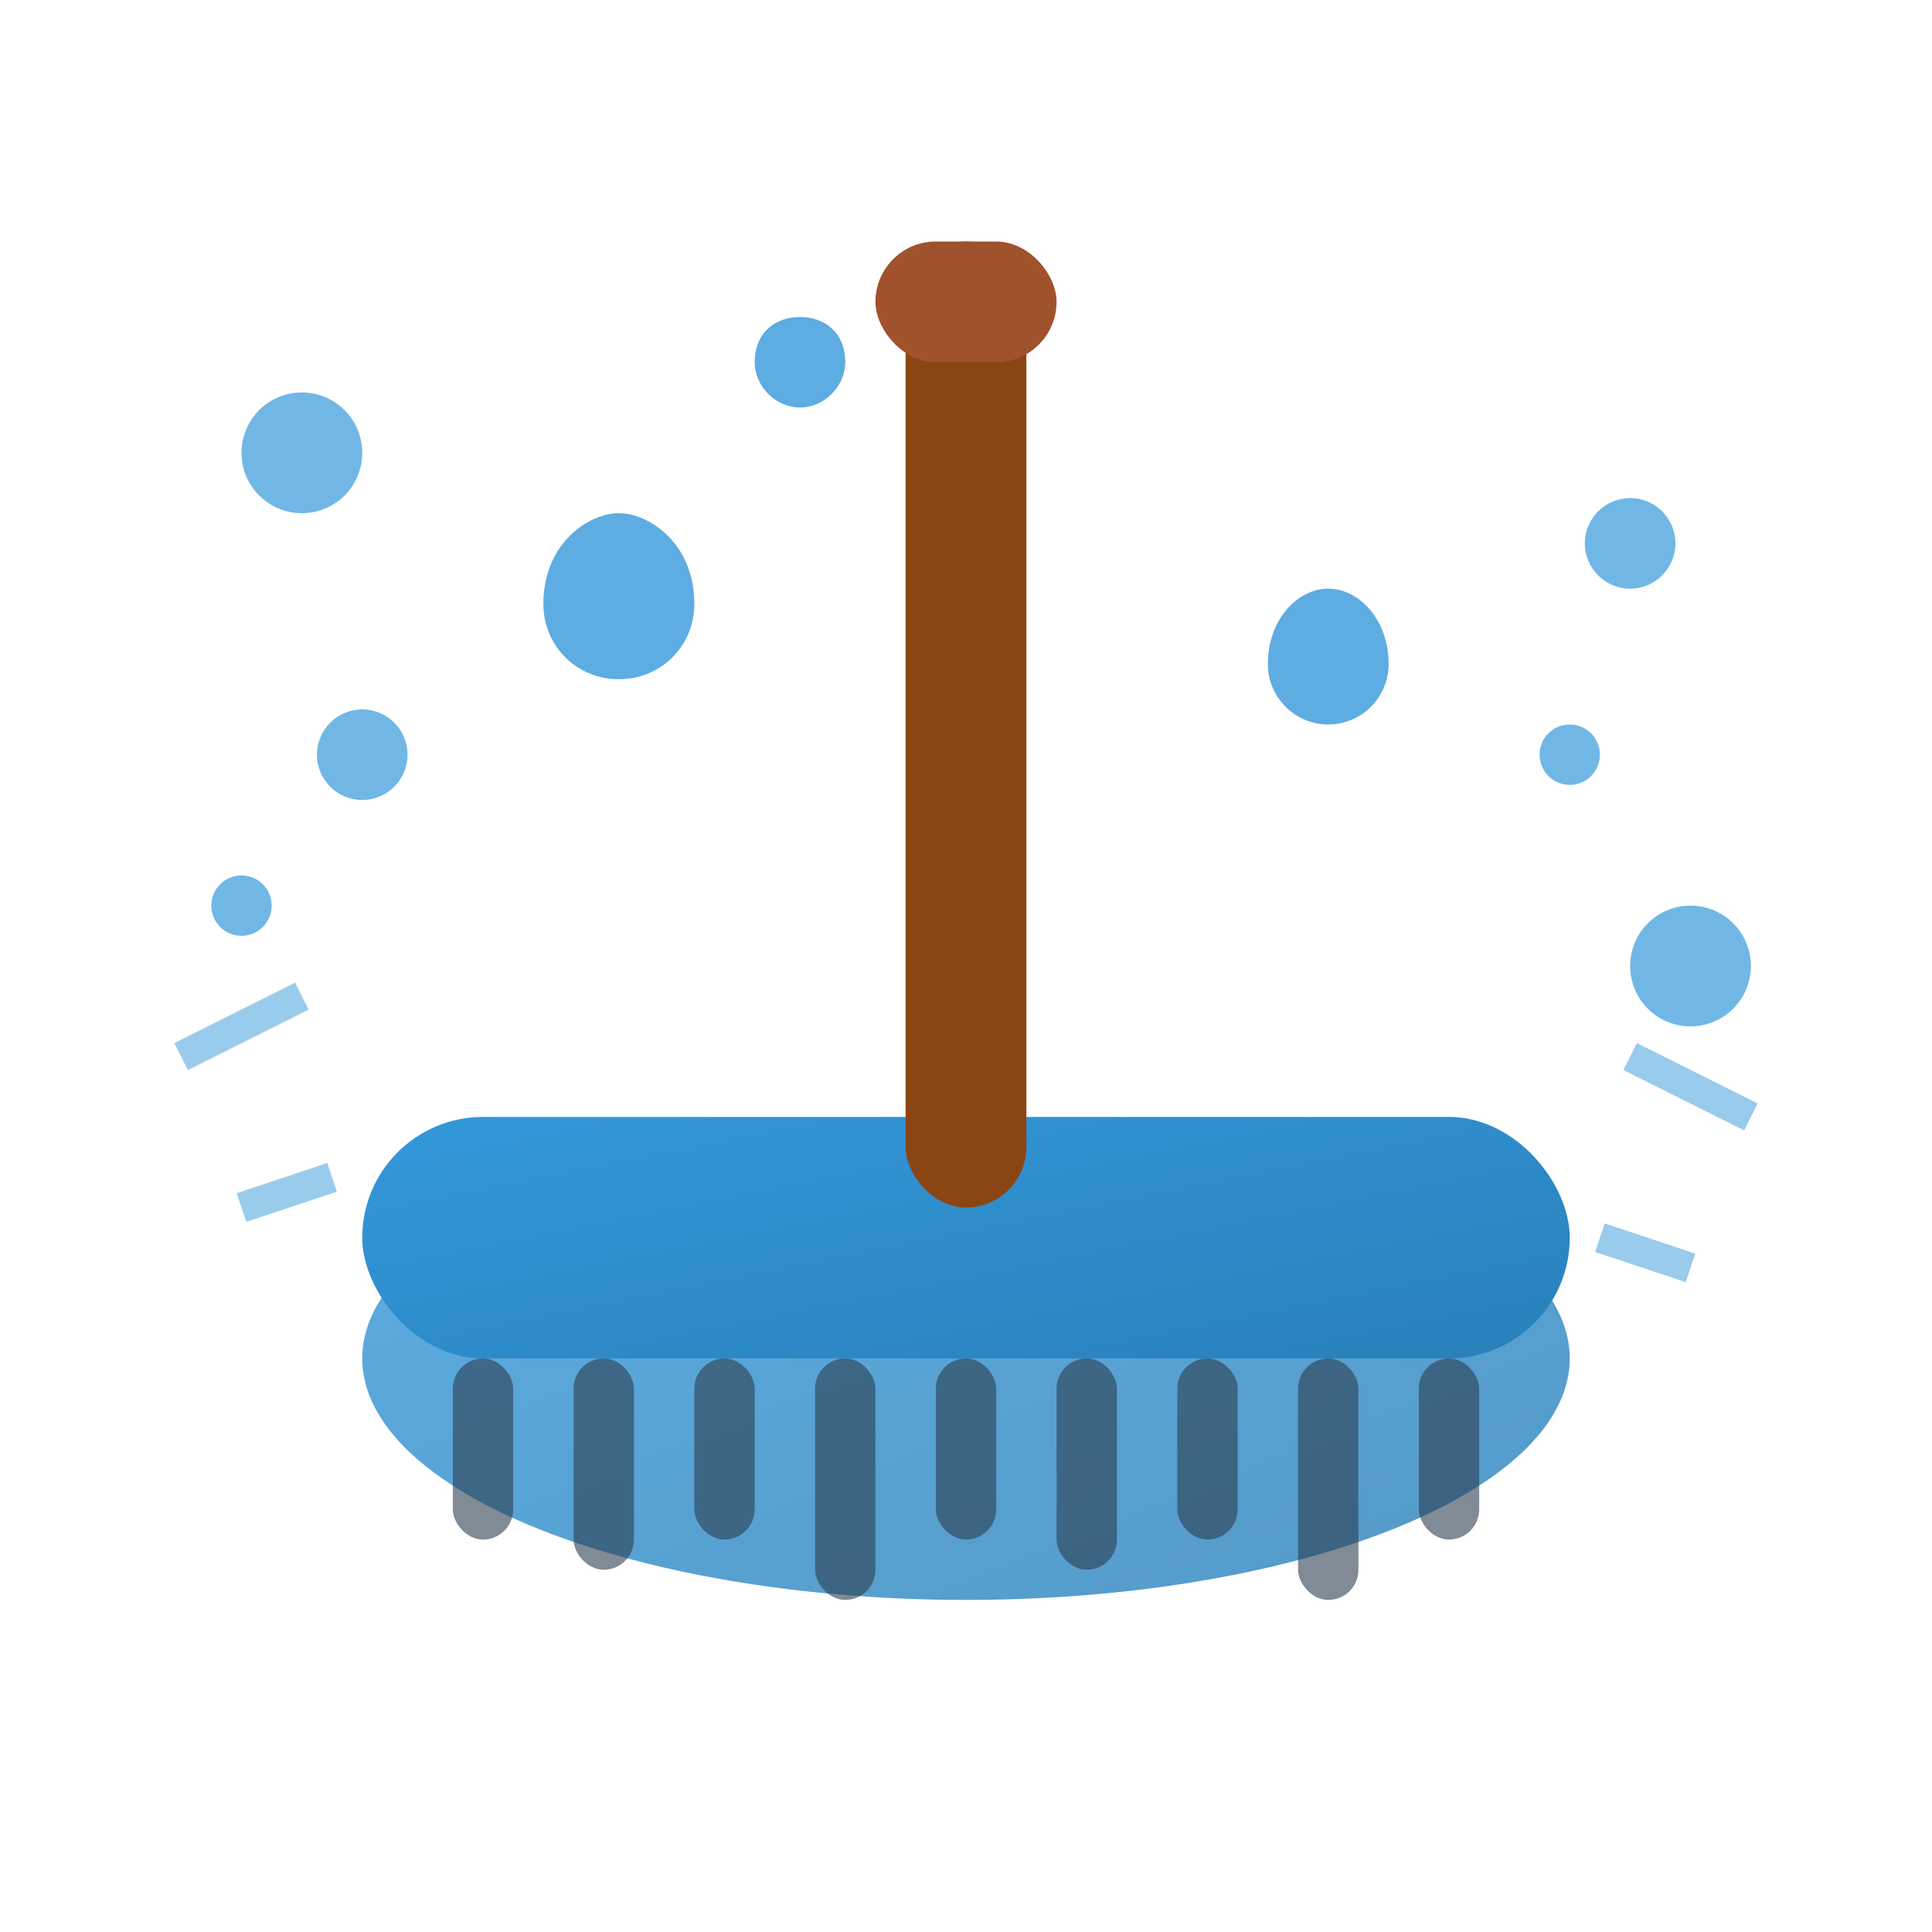
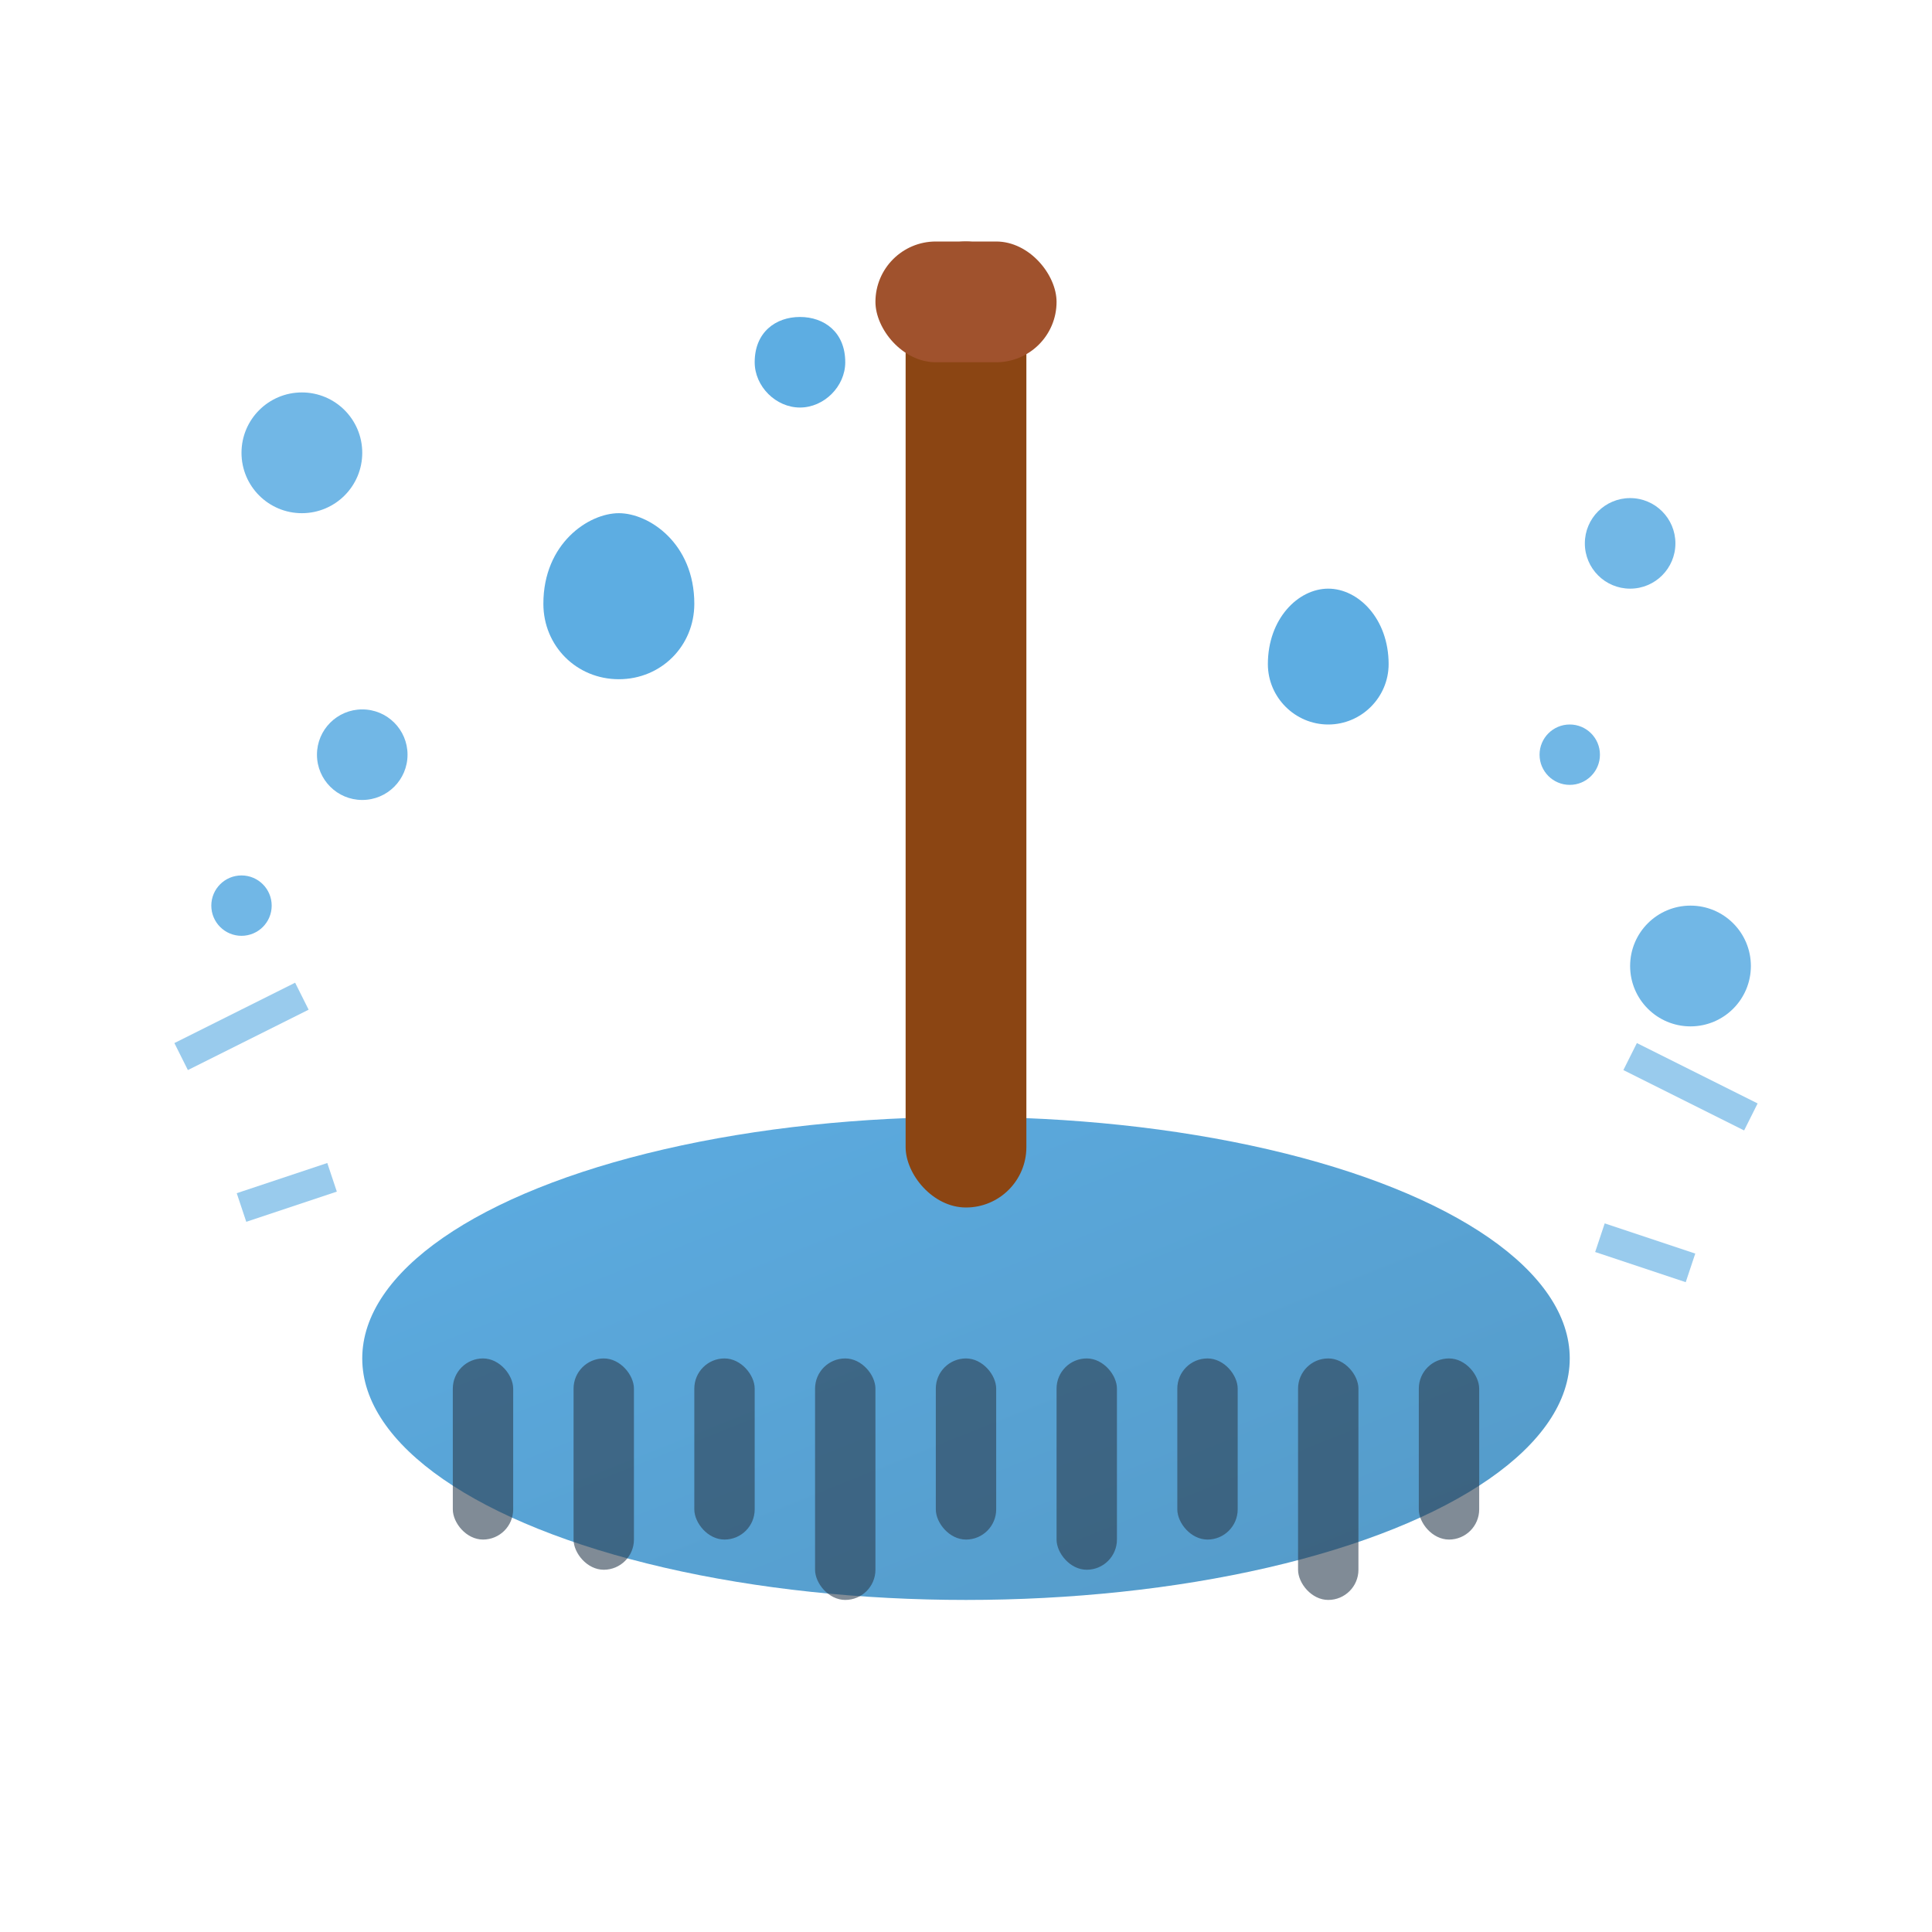
<svg xmlns="http://www.w3.org/2000/svg" viewBox="0 0 64 64" width="64" height="64">
  <defs>
    <linearGradient id="cleaningGradient" x1="0%" y1="0%" x2="100%" y2="100%">
      <stop offset="0%" style="stop-color:#3498db" />
      <stop offset="100%" style="stop-color:#2980b9" />
    </linearGradient>
  </defs>
  <ellipse cx="32" cy="45" rx="20" ry="8" fill="url(#cleaningGradient)" opacity="0.8" />
-   <rect x="12" y="37" width="40" height="8" rx="4" fill="url(#cleaningGradient)" />
  <g fill="#2c3e50" opacity="0.6">
    <rect x="15" y="45" width="2" height="6" rx="1" />
    <rect x="19" y="45" width="2" height="7" rx="1" />
    <rect x="23" y="45" width="2" height="6" rx="1" />
    <rect x="27" y="45" width="2" height="8" rx="1" />
    <rect x="31" y="45" width="2" height="6" rx="1" />
    <rect x="35" y="45" width="2" height="7" rx="1" />
    <rect x="39" y="45" width="2" height="6" rx="1" />
    <rect x="43" y="45" width="2" height="8" rx="1" />
    <rect x="47" y="45" width="2" height="6" rx="1" />
  </g>
  <rect x="30" y="8" width="4" height="32" rx="2" fill="#8b4513" />
  <rect x="29" y="8" width="6" height="4" rx="2" fill="#a0522d" />
  <g fill="#3498db" opacity="0.7">
    <circle cx="10" cy="15" r="2" />
    <circle cx="54" cy="18" r="1.5" />
    <circle cx="8" cy="30" r="1" />
    <circle cx="56" cy="32" r="2" />
    <circle cx="12" cy="25" r="1.5" />
    <circle cx="52" cy="25" r="1" />
  </g>
  <g fill="#3498db" opacity="0.8">
    <path d="M18 20c0-2 1.5-3 2.5-3s2.5 1 2.5 3c0 1.4-1.1 2.5-2.5 2.5s-2.5-1.1-2.5-2.5z" />
    <path d="M42 22c0-1.5 1-2.5 2-2.5s2 1 2 2.5c0 1.1-.9 2-2 2s-2-.9-2-2z" />
    <path d="M25 12c0-1 .7-1.5 1.5-1.5s1.5.5 1.5 1.5c0 .8-.7 1.5-1.5 1.5s-1.5-.7-1.5-1.5z" />
  </g>
  <g stroke="#3498db" stroke-width="1" fill="none" opacity="0.5">
    <path d="M6 35l4-2" />
    <path d="M58 37l-4-2" />
    <path d="M8 40l3-1" />
    <path d="M56 42l-3-1" />
  </g>
</svg>